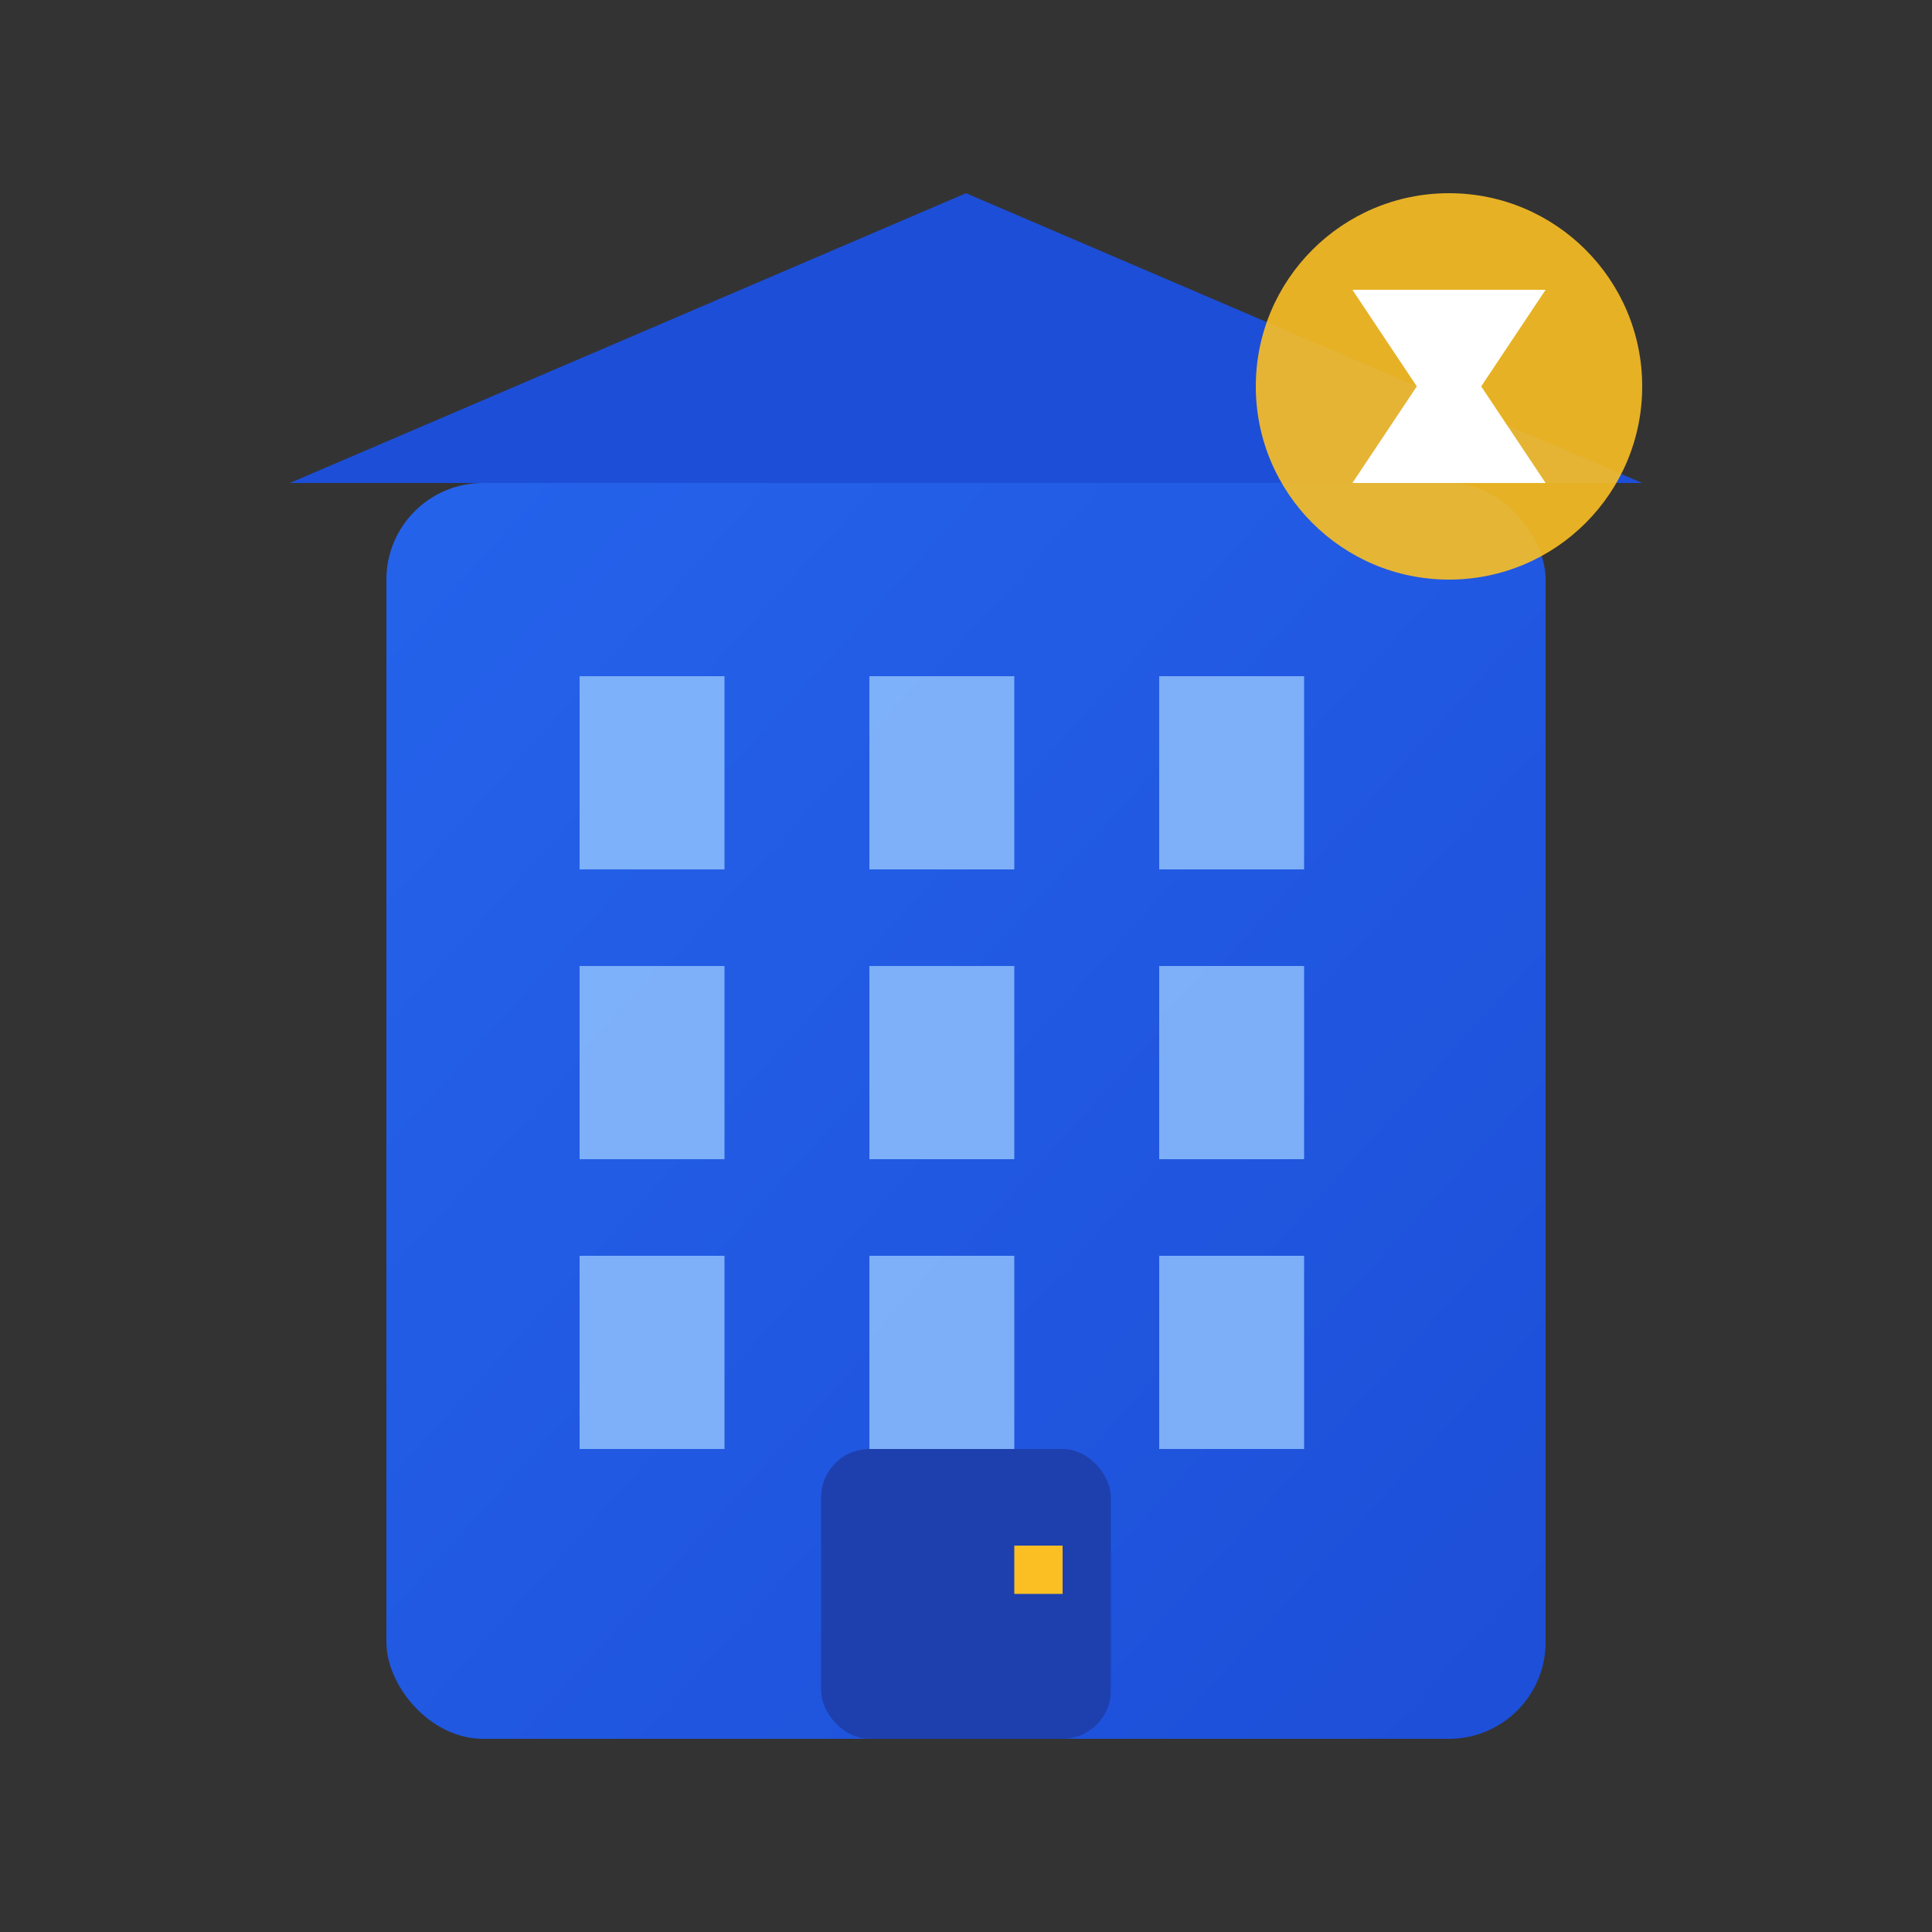
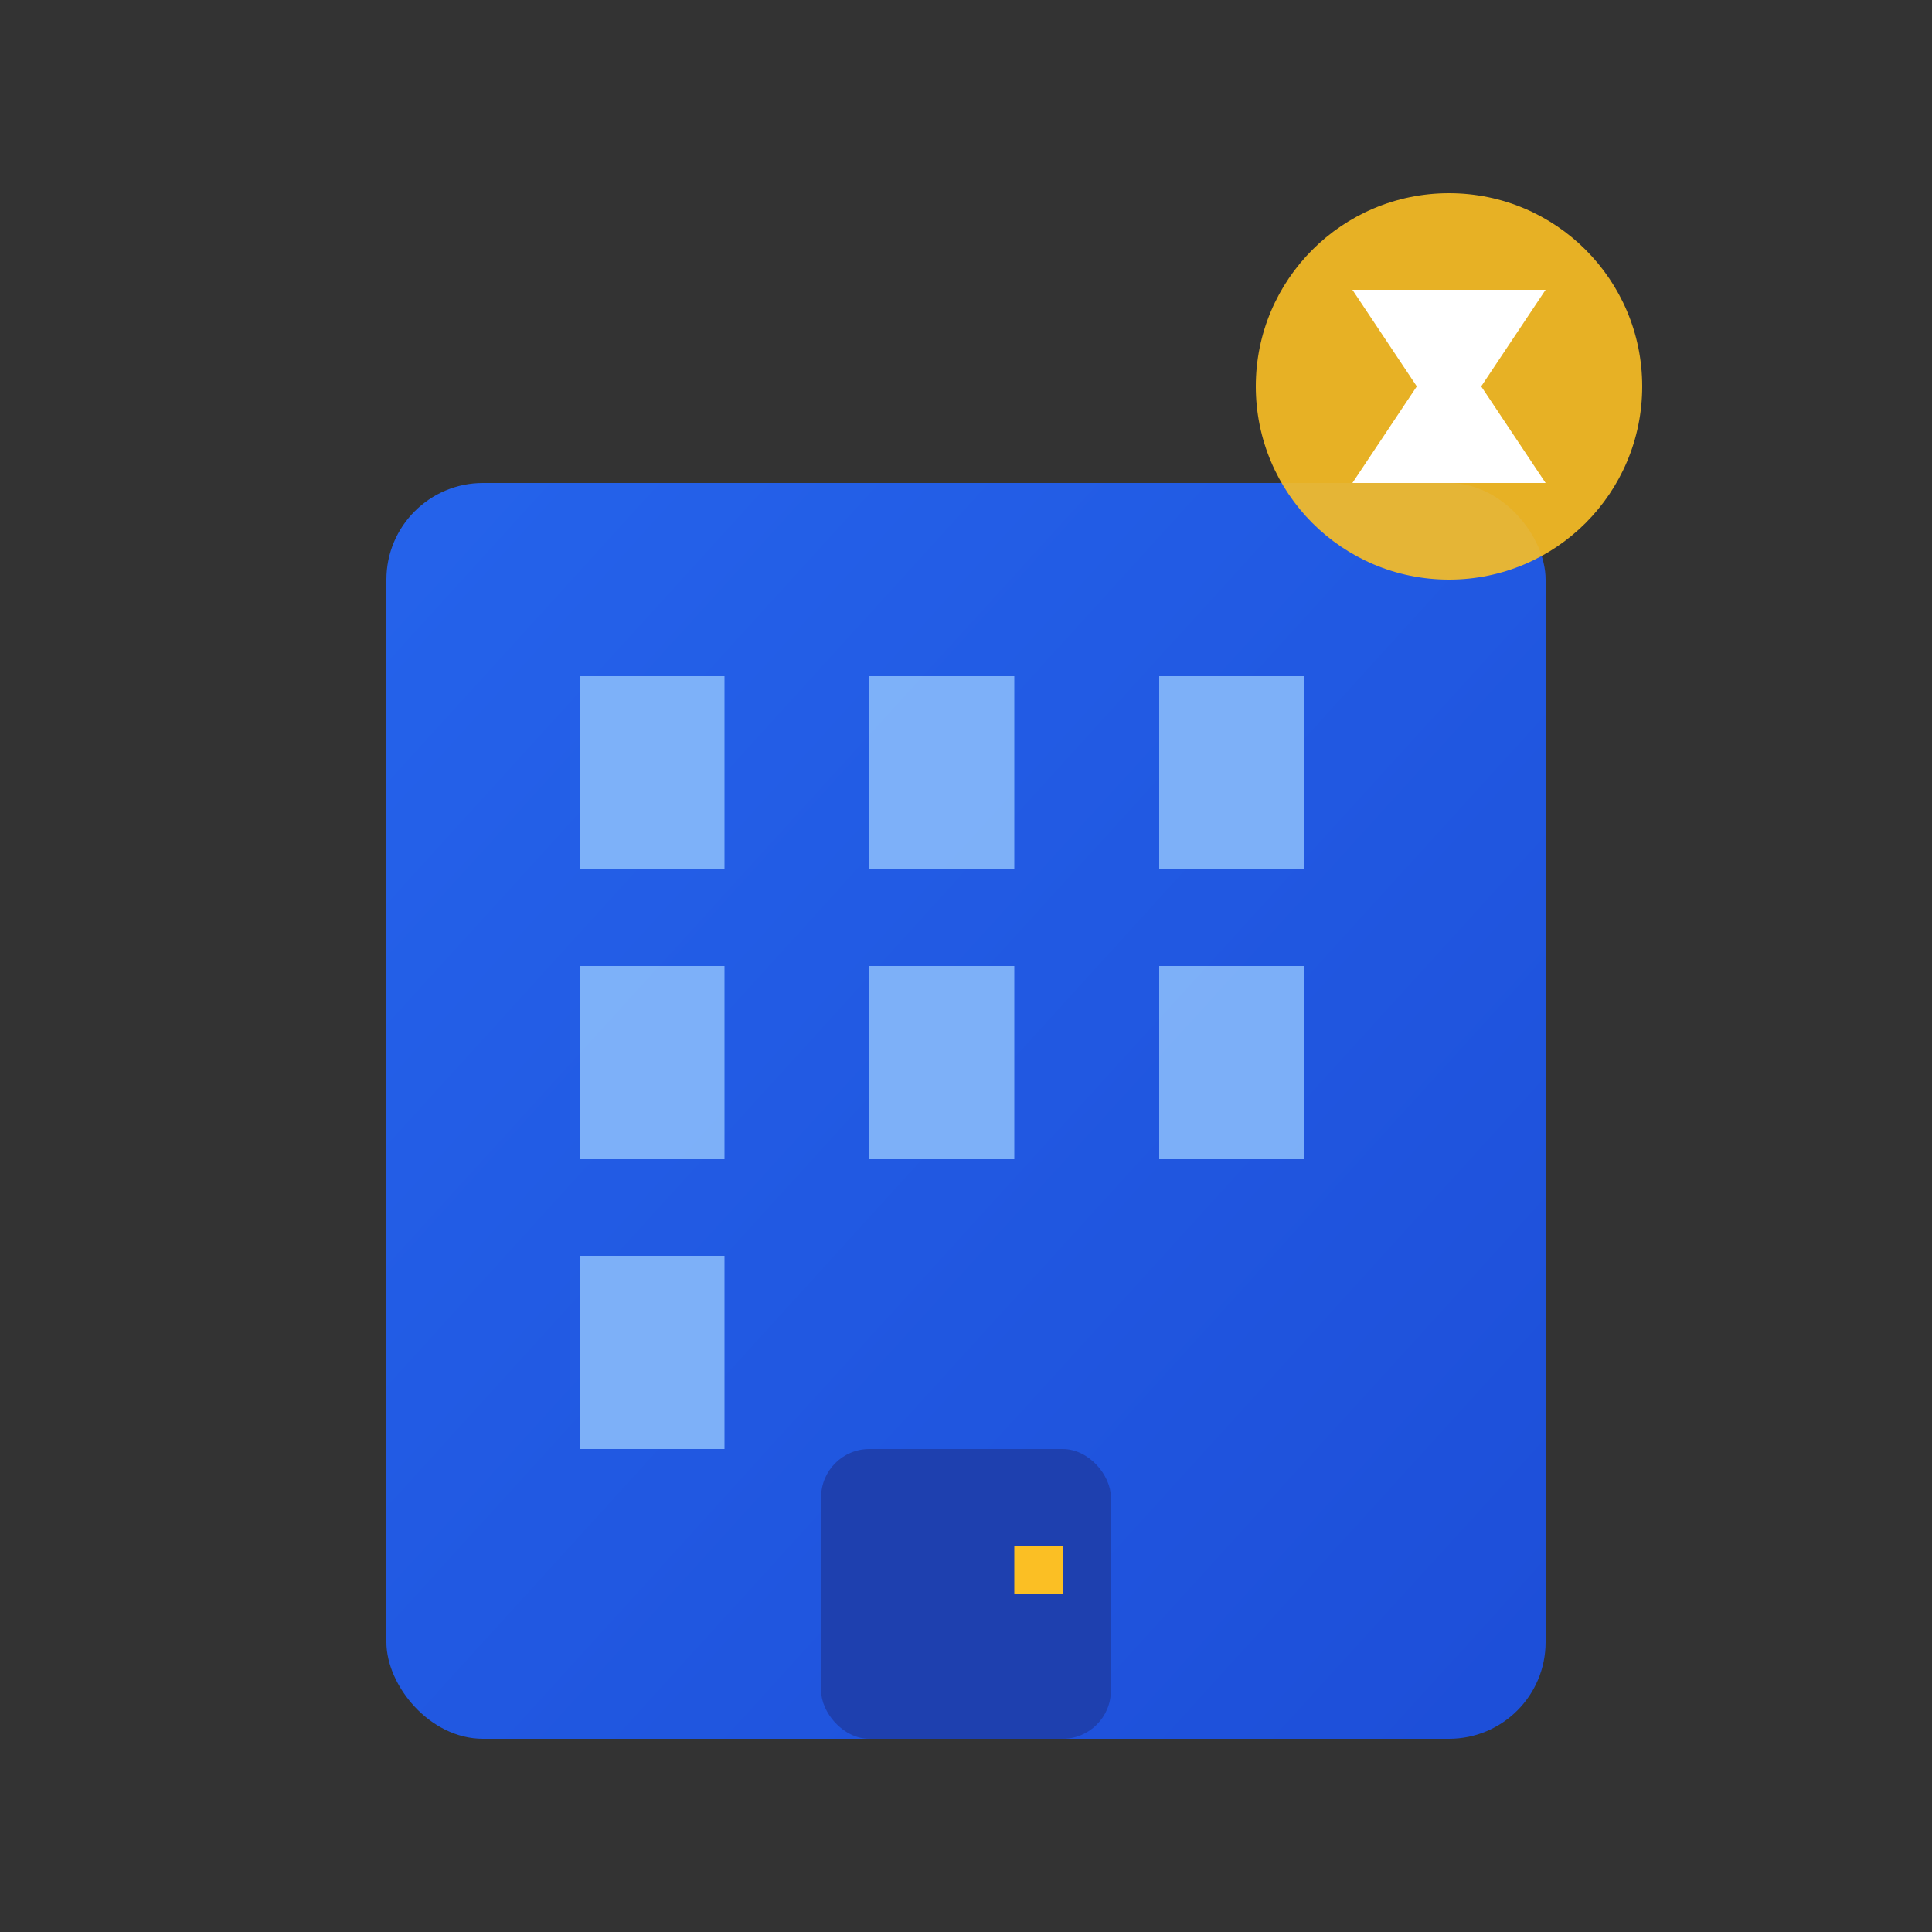
<svg xmlns="http://www.w3.org/2000/svg" width="40" height="40" viewBox="0 0 40 40" fill="none">
  <rect x="0" y="0" width="40" height="40" fill="#333333" stroke="none" />
  <defs>
    <linearGradient id="companyGradient" x1="0%" y1="0%" x2="100%" y2="100%">
      <stop offset="0%" style="stop-color:#2563eb;stop-opacity:1" />
      <stop offset="100%" style="stop-color:#1d4ed8;stop-opacity:1" />
    </linearGradient>
  </defs>
  <rect x="8" y="10" width="24" height="26" fill="url(#companyGradient)" rx="2" />
-   <polygon points="6,10 20,4 34,10" fill="#1d4ed8" />
  <rect x="12" y="14" width="3" height="4" fill="#93c5fd" opacity="0.8" />
  <rect x="18" y="14" width="3" height="4" fill="#93c5fd" opacity="0.8" />
  <rect x="24" y="14" width="3" height="4" fill="#93c5fd" opacity="0.8" />
  <rect x="12" y="20" width="3" height="4" fill="#93c5fd" opacity="0.8" />
  <rect x="18" y="20" width="3" height="4" fill="#93c5fd" opacity="0.8" />
  <rect x="24" y="20" width="3" height="4" fill="#93c5fd" opacity="0.8" />
  <rect x="12" y="26" width="3" height="4" fill="#93c5fd" opacity="0.8" />
-   <rect x="18" y="26" width="3" height="4" fill="#93c5fd" opacity="0.8" />
-   <rect x="24" y="26" width="3" height="4" fill="#93c5fd" opacity="0.8" />
  <rect x="17" y="30" width="6" height="6" fill="#1e40af" rx="1" />
  <rect x="21" y="32" width="1" height="1" fill="#fbbf24" />
  <circle cx="30" cy="8" r="4" fill="#fbbf24" opacity="0.9" />
  <polygon points="28,6 30,9 32,6" fill="white" />
  <polygon points="28,10 30,7 32,10" fill="white" />
</svg>